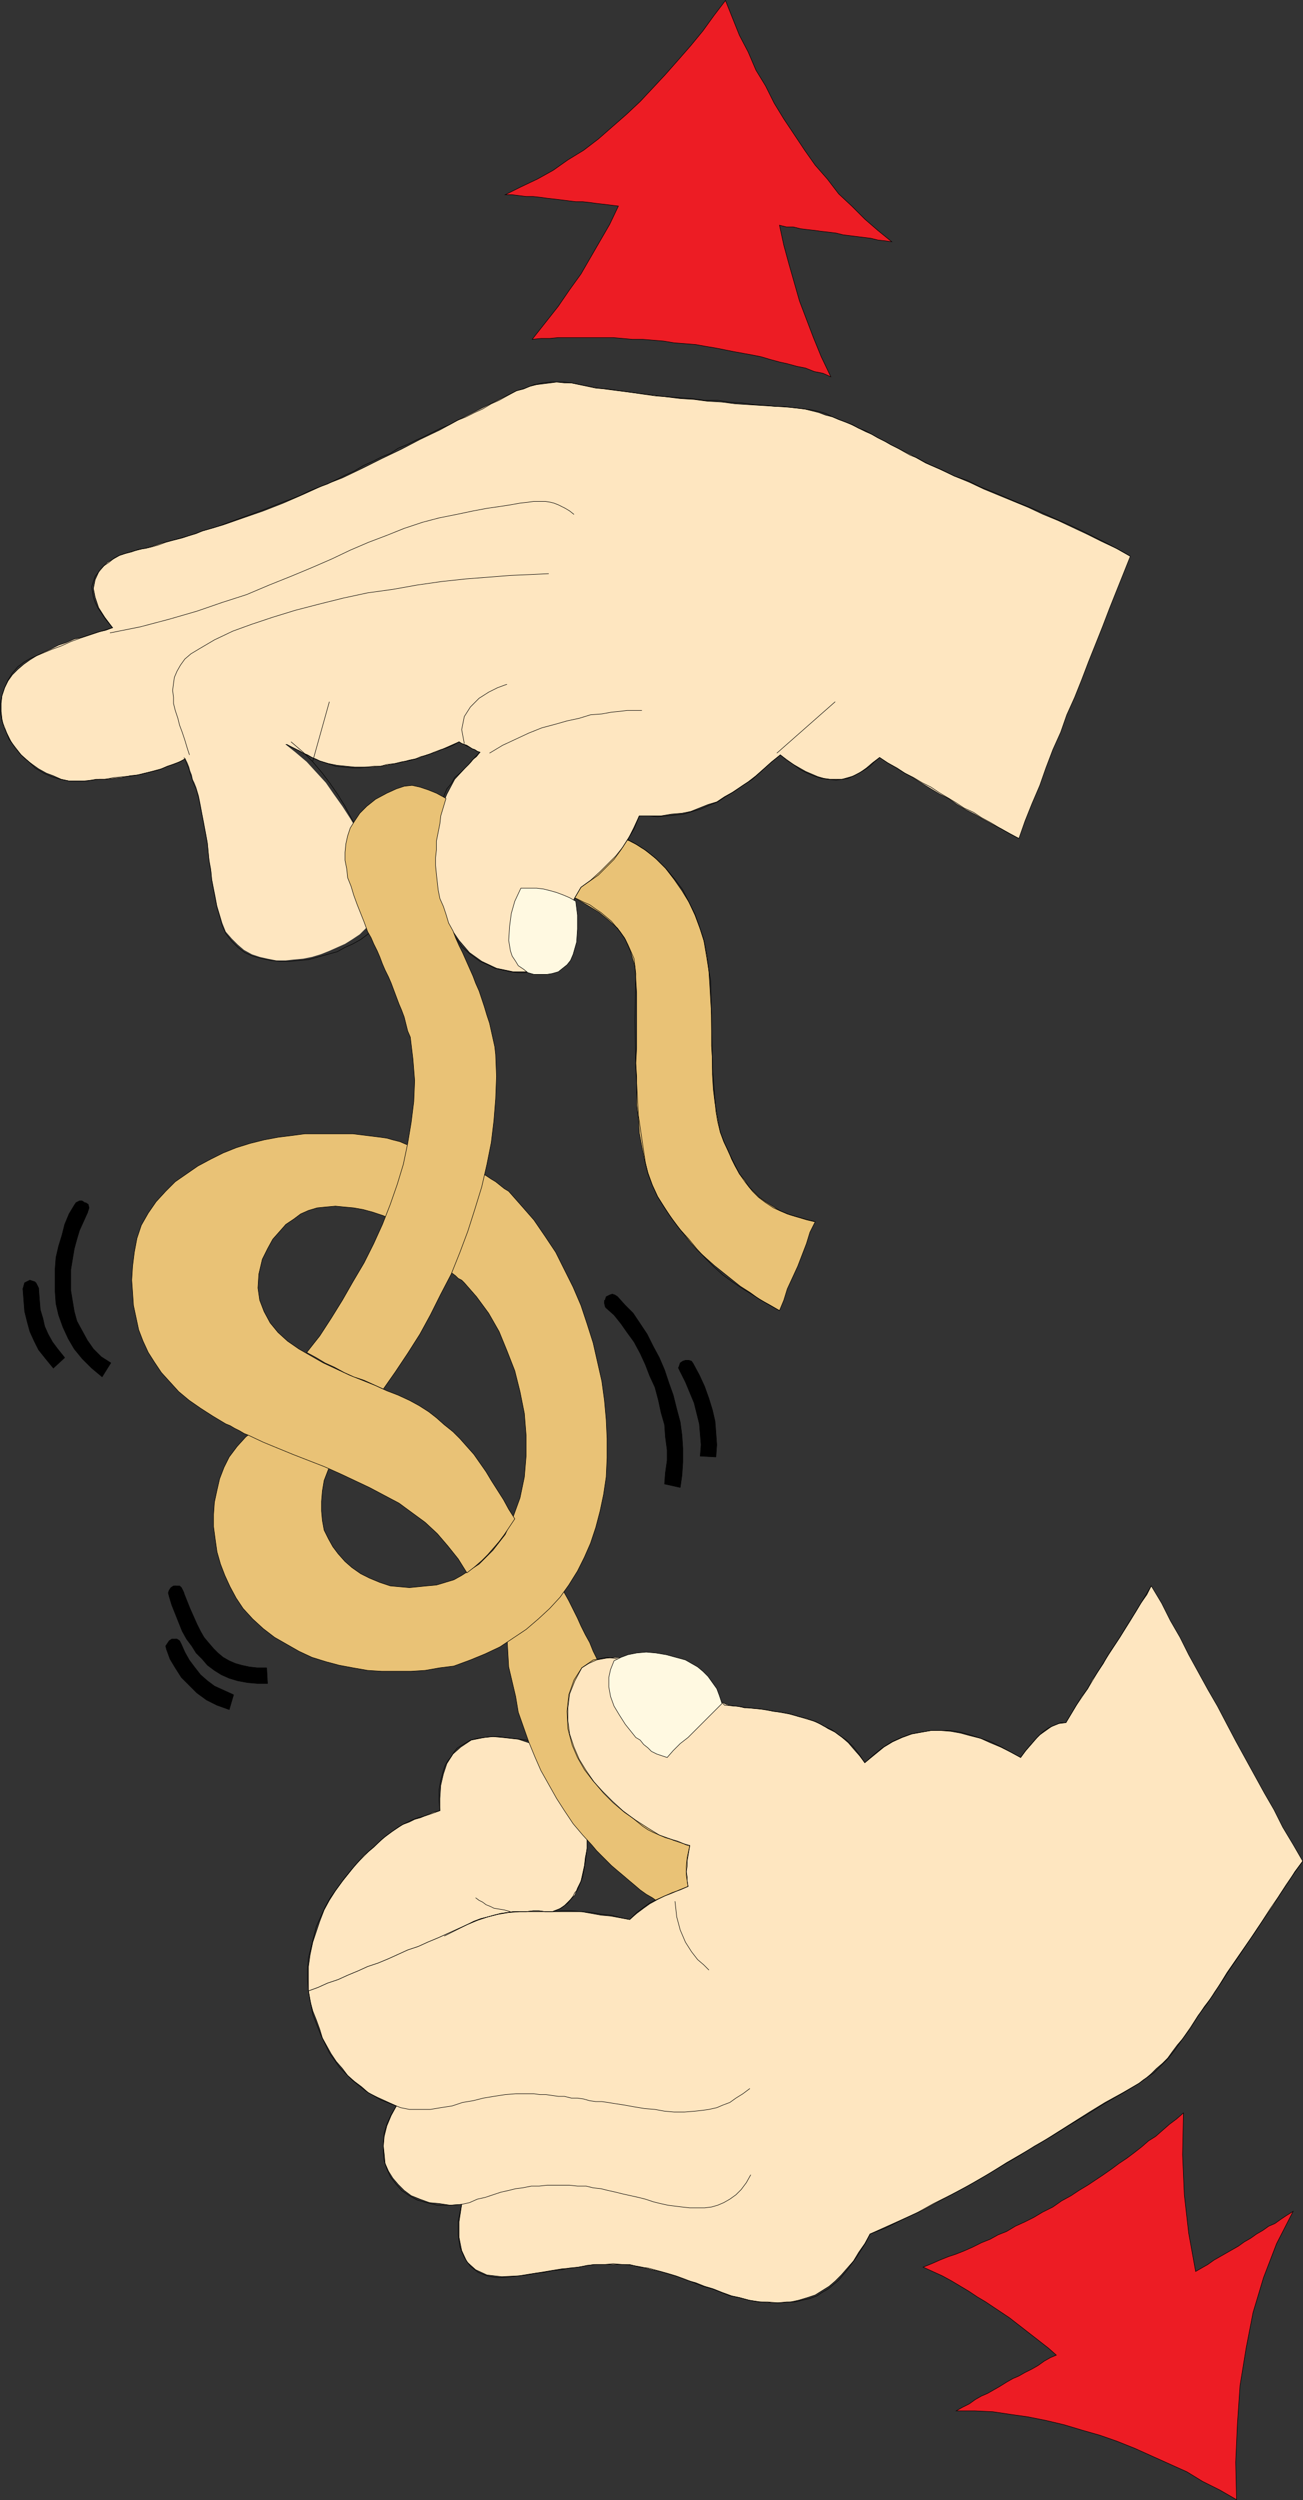
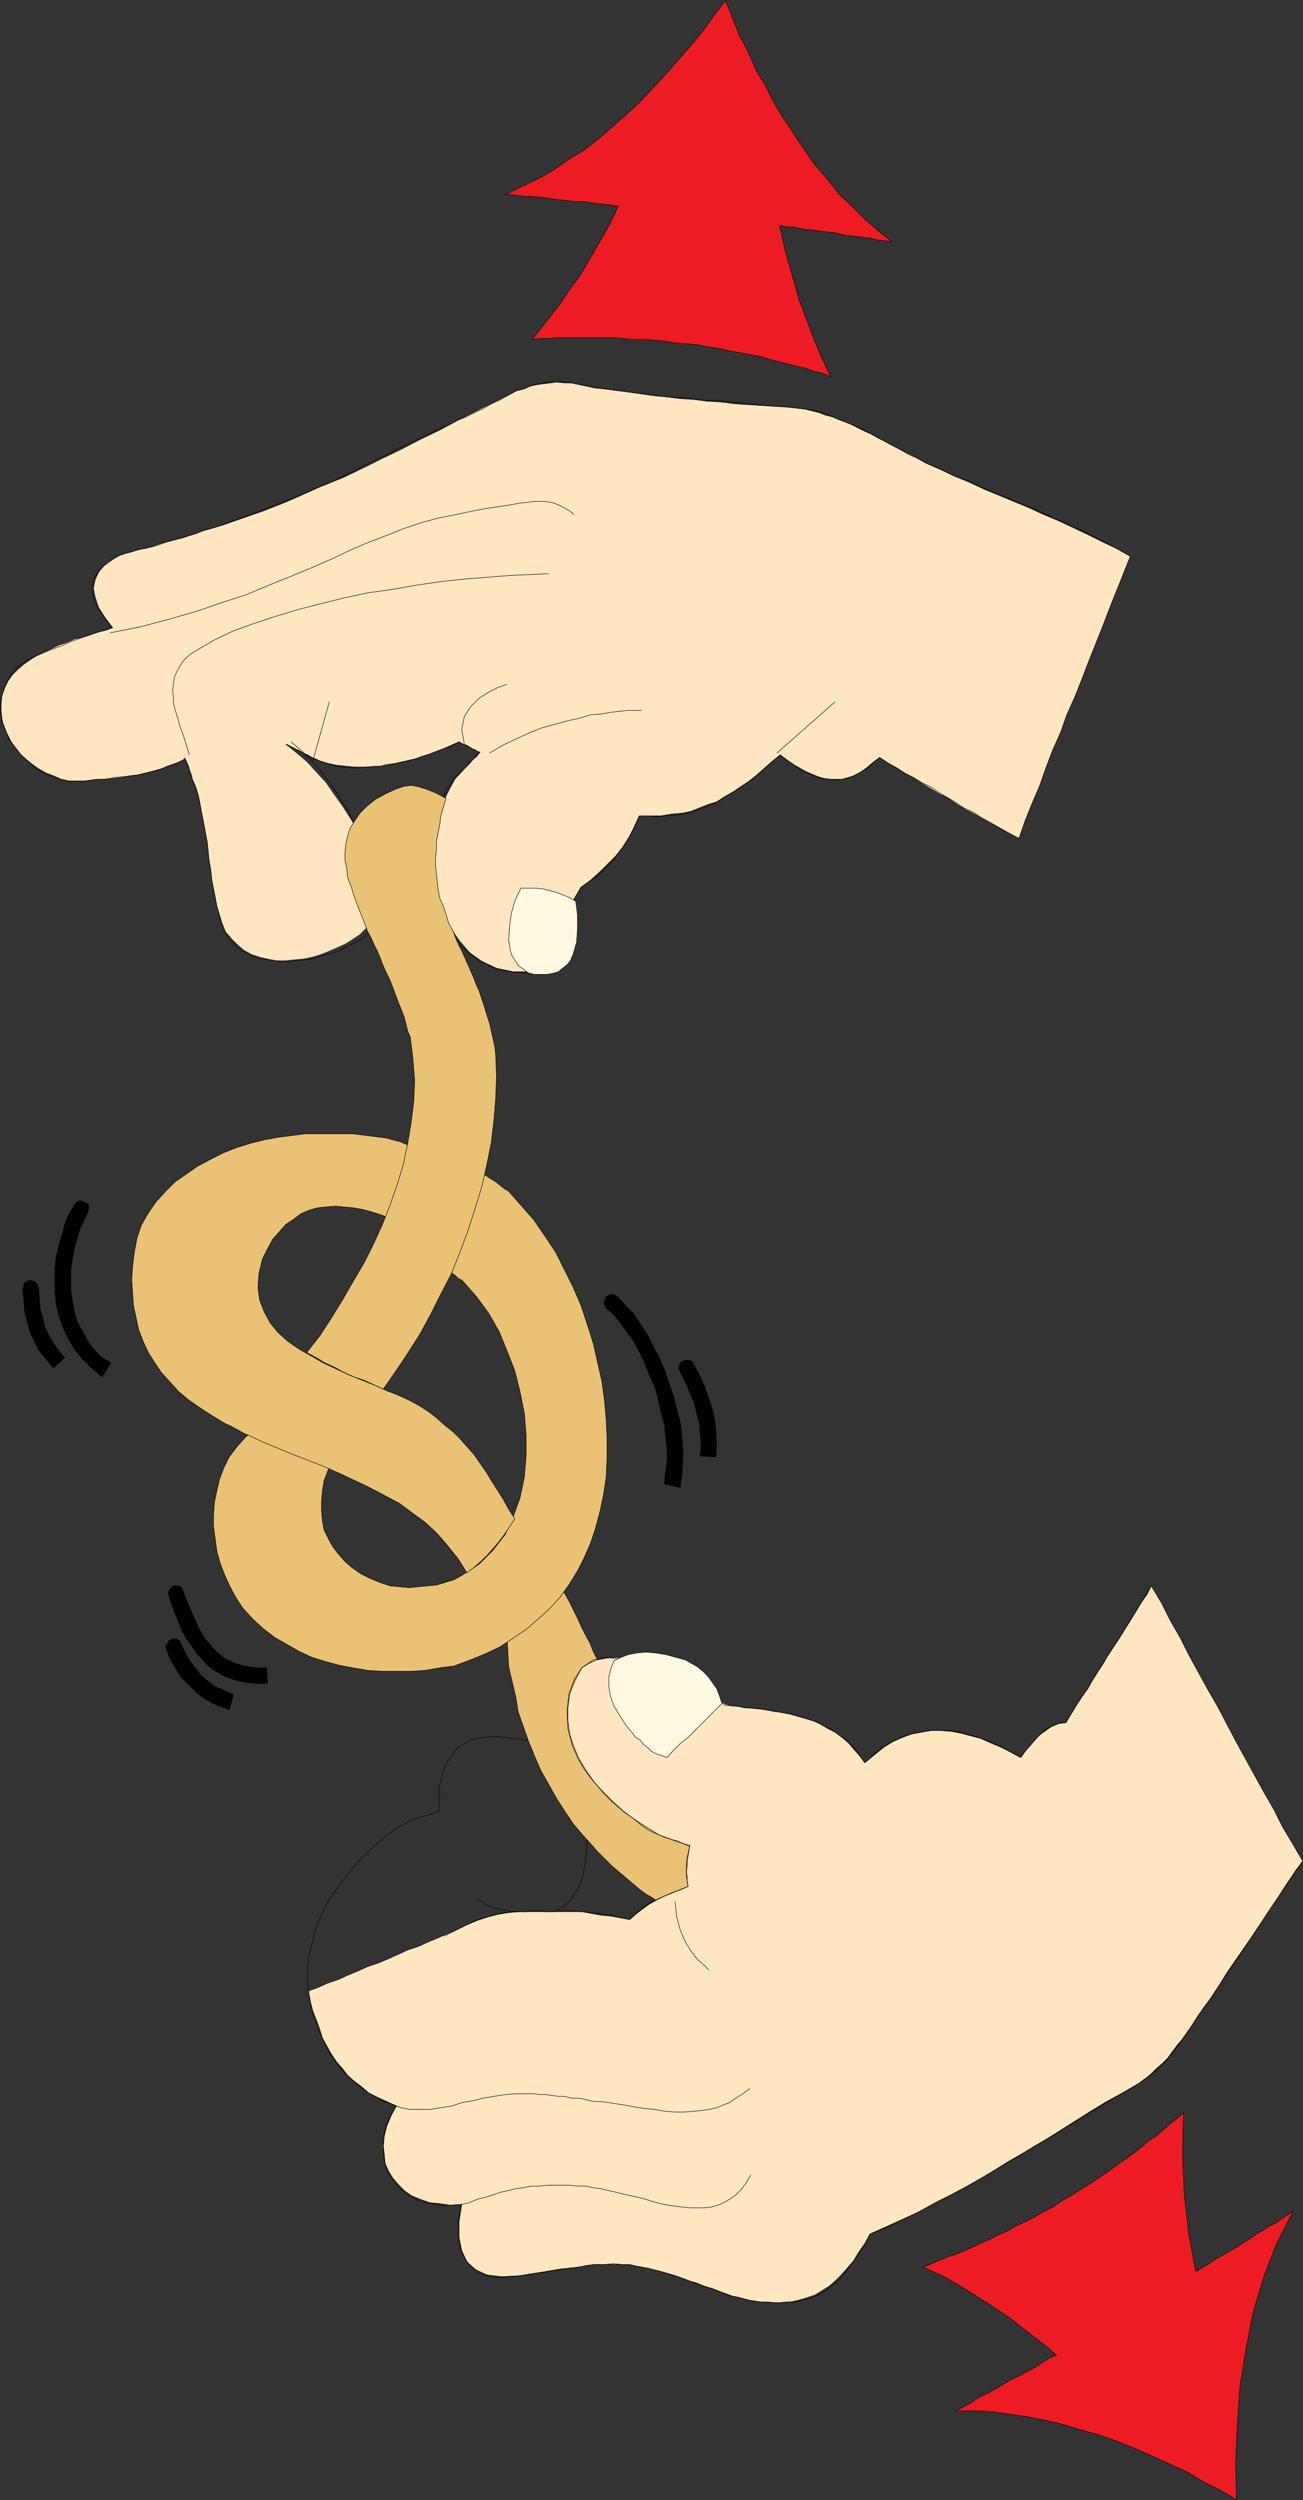
<svg xmlns="http://www.w3.org/2000/svg" width="359.188" height="688.815">
  <rect width="100%" height="100%" fill="#333333" stroke="none" />
  <defs>
    <clipPath id="a">
      <path d="M209 486h277v203H209Zm0 0" />
    </clipPath>
    <clipPath id="b">
      <path d="M209 562h277v127H209Zm0 0" />
    </clipPath>
    <clipPath id="c">
      <path d="M126 154h314v168H126Zm0 0" />
    </clipPath>
    <clipPath id="d">
      <path d="M126 154h314v115H126Zm0 0" />
    </clipPath>
    <clipPath id="e">
      <path d="M263 50.5h112V158H263Zm0 0" />
    </clipPath>
    <clipPath id="f">
      <path d="M379 631h106v110.5H379Zm0 0" />
    </clipPath>
  </defs>
-   <path fill="#e9c276" stroke="#000" stroke-miterlimit="10" stroke-width=".136" d="m155.35 245.894 3.359 1.68 3.359 1.922 3.121 1.918 2.64 2.16 2.4 2.16 2.16 3.121 1.44 3.36 1.2 4.081.238 3.598.242 3.602v15.36l-.242 4.077.242 3.844v7.68l.48 3.84.24 3.84.722 3.84.719 3.597.96 3.601 1.2 3.36 1.437 3.12 1.684 2.641 1.68 2.637 1.917 2.64 1.922 2.403 1.918 2.399 1.922 2.16 2.399 2.16 2.16 1.922 2.398 1.918 2.403 1.922 2.398 1.918 2.64 1.68 2.641 1.921 2.64 1.438 2.88 1.68 1.199-2.88.96-3.12 1.442-3.118 1.438-3.12 1.2-3.122 1.202-3.117.957-3.121 1.442-2.88-2.641-.722-2.64-.719-2.4-.718-2.16-.961-1.917-1.2-1.922-1.203-1.68-1.199-1.441-1.437-1.438-1.442-1.203-1.922-1.437-1.68-1.2-2.16-.96-1.917-.961-2.403-1.2-2.398-.96-2.64-.72-3.84-.722-4.079-.476-3.84-.243-4.082v-4.078l-.238-3.84v-8.402l-.242-4.078-.238-4.082-.243-3.84-.476-4.078-.723-3.84-1.2-3.84-1.44-3.84-1.68-3.601-1.918-3.121-2.16-3.117-2.403-3.122-2.879-2.878-3.12-2.403-3.118-1.918-3.601-1.441-3.36-.961-1.441 2.16-1.438 1.922-1.68 2.16-1.44 1.918-1.68 2.16-1.2 1.922-1.68 1.918-1.44 2.16" />
-   <path fill="none" stroke="#000" stroke-miterlimit="10" stroke-width=".136" d="m224.709 336.617-2.16-.48-2.399-.723-2.402-.72-2.399-.96-2.16-.957-2.16-1.441-1.922-1.442-1.68-1.68-1.918-2.398-1.68-2.402-1.44-2.88-1.438-2.878-1.203-2.64-1.2-3.122-.718-2.879-.48-2.879-.962-12-.238-11.761-.242-12-1.918-11.52-1.2-3.601-1.202-3.36-3.36-6.719-2.16-2.879-2.398-2.882-2.641-2.637-2.879-2.402-1.2-.72-1.44-.96-1.442-.719-1.437-.96-1.442-.481-1.2-.48-1.44-.239-1.2-.242-1.441 2.16-1.438 1.922-1.68 2.16-1.44 1.918-1.68 2.16-1.2 1.922-1.68 1.918-1.44 2.16 1.679.961 1.922.719 1.918.96 1.68.72 1.68 1.203 1.44.957 1.438 1.203 1.441 1.199 1.2 1.438 1.203 1.44 1.199 1.68.957 1.922.961 2.16.723 1.68.238 2.16.238 1.918-.238 12.961.238 12.961.723 13.2 1.918 12.96.723 3.118 1.199 3.12 1.437 3.122 1.922 3.121 2.16 3.117 2.16 2.883 2.399 2.637 2.16 2.64 2.402 2.64 2.399 2.4 2.398 2.16 2.64 1.921 2.884 1.918 3.117 1.922 3.12 1.918 3.84 2.16" />
-   <path fill="#fee6c0" stroke="#000" stroke-miterlimit="10" stroke-width=".136" d="m152.228 526.695 1.922-.719 1.438-.96 1.44-1.442 1.442-1.438.72-1.922.96-1.918.48-2.16.477-2.16.242-2.16.48-2.402v-10.559l-.241-1.68-.72-2.16-.96-2.398-1.2-2.16-1.199-1.68-1.441-1.922-1.438-1.68-1.68-1.199-1.683-1.441-1.918-.961-2.16-.957-2.16-.723-2.16-.719-2.16-.242-2.16-.238-2.641-.238-2.399.238-3.601.719-2.88 1.922-2.16 1.918-1.679 2.64-.96 2.883-.72 3.117-.242 3.602v3.36l-1.918.48-1.68.718-1.68.723-1.679.477-1.441.722-1.918.719-2.883 1.922-2.879 2.16-2.16 2.156-2.64 2.16-2.16 2.403-1.919 2.398-1.922 2.403-1.918 2.636-1.68 2.64-1.44 2.641-1.2 3.122-1.922 5.757-.719 3.364-.48 3.359v6.719l2.64-.961 2.641-1.2 2.88-.96 2.64-1.2 2.879-1.199 2.64-1.199 2.88-.96 2.878-1.2 2.64-1.2 2.641-1.202 2.88-.958 2.64-1.203 2.883-1.199 2.636-1.2 5.282-2.397 2.879-1.204 2.882-.957 2.88-.722 2.878-.48 3.121-.24h8.88" />
  <path fill="none" stroke="#000" stroke-miterlimit="10" stroke-width=".136" d="m122.47 533.414 4.32-2.16 1.919-.958 1.921-.96 1.918-.72 1.922-.48 1.68-.48 1.918-.48 1.68-.243 1.68-.238h3.6l1.923-.238h1.68l1.68.238h1.917l1.2-.48 1.202-.481.958-.719.96-.719.72-.96.722-.961.48-.961.72-.72 1.44-3.6.72-4.079.48-3.84v-8.398l-.242-3.602-.958-3.359-2.16-3.84-1.441-1.68-1.2-1.68-3.12-3.12-1.918-1.442-1.922-1.199-1.918-.96-1.922-.481-1.68-.239-2.16-.242-1.922-.238-1.918-.238h-1.922l-1.918.238-1.921.238-1.918.48-1.2.723-1.203.72-1.199.718-.96 1.203-.72 1.2-.96 1.198-.72 1.2-.48 1.441-.719 2.64-.48 2.637v2.883l.238 2.88-1.918.718-2.16.722-1.922.481-1.918.719-1.922.96-1.68.958-1.679 1.203-1.68 1.199-2.398 2.16-2.402 2.16-2.399 2.399-2.16 2.398-2.16 2.64-1.918 2.641-1.922 2.641-1.441 2.64-2.399 5.282-.719 2.879-.722 2.879-.72 2.879-.237 3.12v2.88l.238 3.12" />
  <path fill="none" stroke="#000" stroke-miterlimit="10" stroke-width=".136" d="m131.107 522.855.961.719.96.48.962.723 1.2.477.96.48 1.438.242 1.44.238 1.68.48" />
  <path fill="#e9c276" stroke="#000" stroke-miterlimit="10" stroke-width=".136" d="M139.748 446.777v4.078l.242 4.32.238 4.079.961 4.082.961 4.078.719 4.32 1.441 4.082 1.438 4.078 1.68 4.082 1.68 3.84 4.32 7.68 2.16 3.36 2.402 3.6 2.64 3.118 2.637 2.883 1.203 1.437 1.438 1.442 2.64 2.64 1.68 1.438 1.442 1.203 1.68 1.437 1.44 1.2 1.68 1.44 1.68 1.2 1.68.961 1.68 1.2 1.68.96 1.679 1.2 3.36 1.921 1.921-2.402 1.918-2.398 2.16-2.403 1.922-2.156 1.918-2.402 1.922-2.399 1.918-2.16 1.922-2.402-4.32-4.32-2.403-2.16-2.398-2.157-2.16-2.16-2.399-2.16-2.16-2.403-2.16-2.16-1.922-2.398-2.16-2.403-1.918-2.636-1.922-2.403-1.918-2.64-1.68-2.637-1.441-2.883-1.68-2.879-1.922-4.32-1.199-2.399-.96-2.402-1.2-2.398-1.2-2.16-1.199-2.403-.96-2.398-1.2-2.16-1.199-2.399-.96-2.16-1.2-2.402-1.2-2.399-1.202-2.16-.957-2.16-1.204-2.399-1.68 1.438-1.679 1.68-1.68 1.441-1.68 1.68-1.917 1.68-1.684 1.44-1.68 1.68-1.68 1.442" />
  <path fill="#fee6c0" d="M152.228 526.695h8.16l5.282.96 2.64.24 2.64.48 2.638.48 1.921-1.68 1.918-1.441 1.68-1.2 2.16-1.198 1.922-.961 2.16-.961 2.16-.72 2.16-.96-.242-1.438v-1.203l-.238-1.437.238-1.442v-1.437l.243-1.441.238-1.442.242-1.437h-.48l-.72-.243-.48-.238-.722-.242-.72-.238-.718-.242-.722-.239-.48-.238-3.36-1.203-3.118-1.918-3.363-2.16-3.117-2.16-3.121-2.641-2.64-2.64-2.641-3.122-2.16-3.117-1.918-3.121-1.442-3.36-1.2-3.601-.48-3.598v-3.601l.48-3.84 1.442-3.602 1.918-3.597 1.922-1.2 2.16-.96 2.637-.48 2.402-.24 5.282.477 2.636.723 2.641.48 2.64.958 2.641 1.203 2.64 1.199 2.4 1.2 2.16 1.44 2.16 1.438 2.16 1.441 1.68 1.442.718.476.961.48.961.243.961.238h.957l1.203.242.957.239h.961l2.402.242 2.399.238 2.16.48 2.399.239 2.402.48 2.16.72 2.16.48 1.918.722 2.16.957 1.922 1.203 1.918.958 1.922 1.44 1.68 1.442 1.437 1.68 1.684 1.918 1.437 1.922 5.282-4.32 2.398-1.442 2.64-1.2 2.641-.96 2.64-.48 2.641-.477h2.637l2.883.238 2.64.48 2.637.72 2.883.718 2.64 1.203 2.88 1.2 2.879 1.441 2.64 1.437 1.2-1.68 1.199-1.44 1.441-1.68 1.441-1.438 1.68-1.199 1.68-1.203 1.918-.719 1.922-.238 1.437-2.403 1.442-2.398 1.441-2.402 1.68-2.16 1.199-2.399 1.68-2.398 1.441-2.16 1.438-2.641 1.68-2.402 1.44-2.16 1.442-2.4 1.438-2.398 1.44-2.16 1.442-2.402 1.68-2.398 1.2-2.403 2.878 4.801 2.403 4.8 2.636 4.56 2.403 4.8 5.28 9.602 2.638 4.558 2.64 5.04 2.403 4.562 2.636 4.8 2.64 4.798 2.641 4.8 2.641 4.563 2.399 4.797 2.882 4.8 2.637 4.563-2.156 2.879-1.922 3.121-2.16 3.117-1.918 3.121-2.16 3.121-2.16 3.118-1.922 2.882-2.16 3.118-4.32 6.242-1.919 3.12-1.922 3.118-2.398 3.121-1.922 2.879-1.918 3.121-2.16 2.879-1.442 1.68-1.44 1.922-1.2 1.68-1.438 1.44-1.68 1.438-1.44 1.442-1.68 1.441-1.68 1.2-4.563 2.64-4.797 2.637-4.32 2.64-4.562 2.883-9.118 5.758-4.562 2.64-4.559 2.641-4.558 2.879-4.563 2.64-4.8 2.641-4.56 2.399-4.8 2.64-4.8 2.16-4.798 2.16-4.8 2.16-1.442 2.641-1.68 2.399-1.44 2.398-3.36 3.844-1.68 1.68-1.68 1.437-1.918 1.2-1.921 1.202-2.16.72-2.399.718-2.16.48-2.64.243h-2.641l-3.121-.243-3.118-.48-2.64-.719-2.16-.48-2.641-.961-2.399-.957-2.402-.723-2.398-.96-2.64-.72-2.4-.96-2.402-.72-2.398-.718-2.402-.48-2.637-.72-2.64-.48-2.403-.242h-8.16l-5.758.961-3.121.238-2.88.48-2.882.481-3.117.48-2.883.481-4.797.239-4.082-.477-3.12-1.441-2.4-2.16-1.44-3.122-.72-3.597v-4.32l.72-4.801-3.118.238-3.121-.48-2.64-.239-2.641-.96-2.399-.962-1.922-1.437-1.68-1.68-1.437-1.68-1.203-1.922-.957-2.16-.242-2.64-.238-2.16.238-2.637.722-2.883 1.2-2.879 1.437-2.64-2.637-1.2-2.64-1.199-2.402-1.2-1.918-1.683-1.922-1.437-1.918-1.68-1.442-1.922-1.68-1.918-1.44-2.16-2.4-4.32-.718-2.403-.96-2.636-.962-2.403-.719-2.64-.48-2.88 2.64-.96 2.641-1.2 2.88-.96 2.64-1.2 2.879-1.199 2.64-1.199 2.88-.96 2.878-1.2 2.64-1.2 2.641-1.202 2.88-.958 2.64-1.203 2.883-1.199 2.636-1.2 5.282-2.398 2.879-1.203 2.882-.957 2.88-.722 2.878-.48 3.121-.24h8.88" />
  <g clip-path="url(#a)" transform="translate(-126.471 -51.645)">
    <path fill="none" stroke="#000" stroke-miterlimit="10" stroke-width=".136" d="M278.7 578.34h8.16l5.28.96 2.641.24 2.64.48 2.638.48 1.921-1.68 1.918-1.441 1.68-1.2 2.16-1.199 1.922-.96 2.16-.961 2.16-.72 2.16-.96-.242-1.438v-1.203l-.238-1.437.238-1.442v-1.437l.243-1.442.238-1.44.242-1.438h-.48l-.72-.243-.48-.238-.722-.242-.719-.238-.719-.243-.722-.238-.48-.238-3.36-1.203-3.117-1.918-3.364-2.16-3.117-2.16-3.121-2.641-2.64-2.64-2.641-3.122-2.16-3.117-1.918-3.121-1.442-3.36-1.199-3.601-.48-3.598v-3.601l.48-3.84 1.441-3.602 1.918-3.597 1.922-1.2 2.16-.96 2.637-.481 2.402-.238 5.282.476 2.636.723 2.641.48 2.64.957 2.641 1.204 2.64 1.199 2.4 1.199 2.16 1.441 2.16 1.438 2.16 1.441 1.68 1.442.718.476.961.48.961.243.961.238h.957l1.203.242.957.239h.961l2.403.242 2.398.238 2.16.48 2.399.239 2.402.48 2.16.72 2.16.48 1.918.722 2.16.957 1.922 1.203 1.918.957 1.922 1.442 1.68 1.441 1.437 1.68 1.684 1.918 1.437 1.922 5.282-4.32 2.398-1.442 2.64-1.2 2.641-.96 2.64-.48 2.642-.477h2.636l2.883.238 2.64.48 2.637.72 2.883.718 2.64 1.203 2.88 1.2 2.879 1.44 2.64 1.438 1.2-1.68 1.199-1.44 1.441-1.68 1.442-1.438 1.68-1.2 1.679-1.202 1.918-.719 1.922-.238 1.437-2.403 1.442-2.398 1.441-2.402 1.68-2.16 1.199-2.399 1.68-2.398 1.441-2.16 1.438-2.641 1.68-2.403 1.44-2.16 1.442-2.398 1.438-2.399 1.441-2.16 1.441-2.402 1.68-2.399 1.2-2.402 2.878 4.8 2.403 4.802 2.636 4.558 2.403 4.801 5.28 9.602 2.638 4.558 2.64 5.04 2.403 4.562 2.636 4.8 2.64 4.797 2.642 4.801 2.64 4.563 2.399 4.797 2.882 4.8 2.637 4.563-2.156 2.879-1.922 3.12-2.16 3.118-1.918 3.121-2.16 3.121-2.16 3.117-1.922 2.883-2.16 3.117-4.32 6.243-1.919 3.12-1.922 3.118-2.398 3.121-1.922 2.879-1.918 3.121-2.16 2.879-1.441 1.68-1.442 1.921-1.2 1.68-1.437 1.442-1.68 1.437-1.44 1.441-1.68 1.442-1.68 1.2-4.563 2.64-4.796 2.636-4.32 2.641-4.563 2.883-9.117 5.758-4.563 2.64-4.559 2.64-4.558 2.88-4.563 2.64-4.8 2.641-4.559 2.399-4.8 2.64-4.802 2.16-4.796 2.16-4.801 2.16-1.442 2.641-1.68 2.399-1.44 2.398-3.36 3.844-1.68 1.68-1.68 1.437-1.917 1.2-1.922 1.202-2.16.72-2.399.718-2.16.48-2.64.243h-2.641l-3.121-.243-3.118-.48-2.64-.719-2.16-.48-2.641-.961-2.398-.957-2.403-.723-2.398-.96-2.64-.72-2.4-.96-2.402-.72-2.398-.718-2.402-.48-2.637-.72-2.64-.48-2.403-.242h-8.16l-5.758.961-3.121.238-2.88.48-2.882.481-3.117.48-2.883.481-4.797.238-4.082-.476-3.12-1.442-2.4-2.16-1.44-3.12-.72-3.598v-4.32l.72-4.802-3.118.239-3.121-.48-2.64-.239-2.641-.96-2.399-.962-1.922-1.437-1.68-1.68-1.437-1.68-1.203-1.922-.957-2.16-.242-2.64-.238-2.16.238-2.637.723-2.883 1.199-2.879 1.437-2.64-2.636-1.2-2.641-1.2-2.402-1.198-1.918-1.684-1.922-1.437-1.918-1.68-1.442-1.922-1.68-1.918-1.44-2.16-2.4-4.32-.718-2.403-.96-2.636-.962-2.403-.719-2.64-.48-2.88 2.64-.96 2.641-1.2 2.88-.96 2.64-1.2 2.879-1.199 2.64-1.2 2.88-.96 2.878-1.2 2.64-1.198 2.641-1.204 2.88-.957 2.64-1.203 2.883-1.199 2.636-1.2 5.282-2.398 2.879-1.203 2.882-.957 2.88-.722 2.878-.48 3.121-.24h8.88" />
  </g>
  <g clip-path="url(#b)" transform="translate(-126.471 -51.645)">
    <path fill="none" stroke="#000" stroke-miterlimit="10" stroke-width=".136" d="m485.578 564.422-2.398 3.36-2.16 3.116-2.16 3.364-2.16 3.117-2.16 3.36-2.161 3.363-2.16 3.117-2.399 3.601-2.16 3.121-2.16 3.36-2.16 3.12-2.16 3.36-2.399 3.117-2.16 3.364-2.16 3.117-2.16 3.121-.961 1.2-1.2 1.44-1.199 1.2-1.203 1.2-1.199 1.198-1.437.961-1.442.961-1.2.961-4.8 2.879-5.039 2.879-4.562 2.883-4.797 2.879-4.563 2.879-5.039 2.878-4.558 2.883-4.563 2.64-4.8 2.88-4.56 2.64-4.558 2.399-4.8 2.398-4.321 2.403-4.559 2.16-4.32 2.16-4.32 1.68-1.2 2.398-1.203 1.922-1.199 1.918-1.437 1.922-1.203 1.68-1.2 1.44-1.199 1.438-1.441 1.2-1.438 1.203-1.68.957-1.44.96-1.923.72-2.16.48-1.918.48h-2.398l-2.403.243-2.64-.243h-2.64l-2.638-.48-2.64-.719-2.64-.48-2.4-.961-2.402-.957-2.64-.723-2.399-.96-2.398-.958-2.64-.96-2.403-.72-2.64-.722-2.637-.719-2.403-.238-2.64-.723h-2.16l-2.399-.238-2.16.238h-2.64l-2.4.242-2.16.48-2.64.239-2.16.48-2.64.239-2.16.48-2.4.242-2.402.48-2.16.24-2.156.237-2.16.243h-1.922l-2.64-.48-2.4-.962-2.16-1.68-1.68-2.398-1.198-2.883-.48-3.36v-3.839l.956-4.559-3.36.239h-3.358l-2.88-.719-2.64-.719-2.16-1.203-2.16-1.437-1.68-1.922-1.441-1.918-.957-2.16-.723-2.16-.238-2.403v-2.398l.238-2.88.723-2.402 1.199-2.636 1.437-2.403-4.316-1.68-4.082-2.398-3.602-2.883-3.597-3.597-2.88-4.082-2.402-5.04-2.16-5.519-1.199-6.48" />
  </g>
  <path fill="none" stroke="#000" stroke-miterlimit="10" stroke-width=".136" d="m122.47 533.414 4.32-2.16 1.919-.958 1.921-.96 1.918-.72 1.922-.48 1.68-.48 1.918-.48 1.68-.243 1.68-.238h3.6l1.923-.238h1.68l1.68.238h1.917l2.64-.238h2.641l5.758.476 2.64.48 2.641.243 2.641.719 2.399.48 1.921-1.922 1.918-1.437 1.68-1.2 1.922-.96 2.16-.961 1.918-.72 2.16-.96 2.403-.961-.48-3.117v-2.403l.237-2.398.723-3.36-1.68-.48-1.68-.722-1.683-.477-1.68-.48-1.68-.723-1.679-.719-1.438-.719-1.44-.96-2.642-2.16-2.878-2.16-2.88-2.642-2.64-2.64-2.64-2.88-2.403-3.12-1.918-3.36-1.441-3.359-1.2-4.559-.238-4.8.48-4.563 1.438-4.078 2.16-3.36 3.121-2.16 3.84-.718 4.801.719h2.398l2.16.48 1.922.48 2.16.481 1.919.477 1.921.722 1.68.957 1.918.723 1.68.96 1.441.958 1.442.722 1.68 1.2 1.437 1.199 1.441.719 1.2 1.203 1.199 1.199 3.12.238 3.36.48 2.88.243 2.882.477 2.879.48 2.64.48 2.641.72 2.398.722 2.403.719 2.156 1.199 2.16.96 1.922 1.442 2.16 1.438 1.918 1.922 1.684 2.16 1.437 2.16 2.403-2.16 2.398-1.922 2.64-1.68 2.641-1.2 2.637-.96 2.64-.48 2.883-.477h5.278l2.883.477 2.636.722 2.883.957 2.88.961 2.878 1.442 2.64 1.441 2.641 1.437 1.442-1.918 1.68-1.921 1.437-1.68 1.441-1.441 1.68-1.2 3.36-1.437h1.44l2.88-4.801 3.12-4.562 2.88-4.797 2.879-4.563 3.12-4.8 2.88-4.56 2.882-4.8 2.88-4.8m-110.641 138.48-1.918 1.441-1.922 1.2-1.68 1.199-1.922.722-1.68.719-2.16.48-1.68.239-2.16.242-2.878.238h-2.88l-2.64-.238-2.64-.48-2.88-.243-2.878-.476-2.641-.48-3.121-.481-1.441-.242-1.68-.239h-1.68l-1.68-.238-1.68-.48-1.679-.243h-1.68l-1.921-.48h-1.68l-1.68-.238-1.68-.243h-1.68l-1.679-.238h-5.039l-2.883.238-3.117.48-2.883.481-2.879.723-2.879.477-2.878.96-3.122.48-2.878.481h-5.762l-1.2-.242-1.199-.238-1.203-.48m97.683 18.96-1.202 2.16-1.438 1.919-1.441 1.44-1.68 1.2-1.68.961-1.68.719-1.679.48-1.922.243h-4.078l-2.16-.243-1.922-.238-1.918-.242-2.16-.48-1.922-.477-2.16-.723-1.918-.48-2.16-.48-2.16-.477-1.922-.48-2.16-.481-1.918-.48-2.16-.239-1.922-.48h-2.399l-2.16-.243h-6.238l-2.16.243h-2.16l-2.403.48-1.918.238-1.922.48-2.16.481-4.32 1.438-2.16.48-2.16.961-2.16.48" />
  <path fill="#fff9e1" stroke="#000" stroke-miterlimit="10" stroke-width=".136" d="m199.029 469.336-1.68 1.68-1.922 1.917-1.918 1.922-3.84 3.84-2.16 1.68-1.921 1.921-1.68 1.918-1.438-.48-1.441-.48-1.441-.72-.957-.96-1.204-.957-.957-1.203-1.203-.72-.957-1.198-1.922-2.403-1.68-2.636-1.44-2.403-.958-2.64-.48-2.637v-2.64l.48-2.16.957-2.403 1.922-.957 1.918-.723 2.402-.48 2.641-.239 2.64.239 2.88.48 2.64.723 2.64.719 1.68.96 1.68.958 1.438 1.203 1.441 1.437 2.399 3.36.722 1.921.719 2.16" />
  <path fill="#e9c276" stroke="#000" stroke-miterlimit="10" stroke-width=".136" d="m120.79 348.617.958.476.96.723 1.923.961.957.719.722.718.957.48.723.72 3.36 3.84 3.359 4.562 2.879 5.04 2.16 5.28 2.16 5.52 1.441 5.758 1.2 6 .48 6v5.761l-.48 5.758-1.2 5.762-1.922 5.281-2.16 4.801-3.36 4.316-3.839 3.84-4.8 3.121-2.16 1.2-2.4.722-2.398.719-2.64.238-2.403.242-2.398.239-2.64-.239-2.641-.242-2.88-.957-2.878-1.199-2.403-1.203-2.398-1.68-1.922-1.68-1.918-2.16-1.441-1.918-1.2-2.16-1.199-2.402-.48-2.64-.239-2.637v-2.641l.239-2.879.48-2.883 1.2-3.117 1.44-3.121-2.64-.961-2.64-1.2-2.641-.96-2.879-.961-2.879-1.2-2.64-.96-2.641-.72-2.64-.96-2.641 2.16-2.399 2.64-2.16 2.88-1.441 2.883-1.2 3.117-.718 3.12-.723 3.36-.238 3.36v3.363l.48 3.597.48 3.36.962 3.36 1.199 3.12 1.437 3.121 1.68 3.121 1.922 2.88 2.64 2.878 2.88 2.64 3.12 2.4 3.36 1.921 3.36 1.918 3.6 1.684 3.84 1.199 3.598.961 3.84.719 4.082.718 3.84.243h8.16l3.84-.243 4.078-.718 3.84-.48 4.563-1.68 4.078-1.68 4.082-1.922 3.597-2.398 3.602-2.403 3.36-2.879 3.12-2.879 2.88-3.12 2.402-3.36 2.398-3.84 1.918-3.84 1.684-3.84 1.437-4.32 1.2-4.558.96-4.563.72-4.8.241-5.278v-5.281l-.242-5.282-.477-5.277-.722-5.281-1.2-5.281-1.199-5.278-1.68-5.281-1.679-5.04-2.16-5.038-2.402-4.801-2.399-4.8-2.879-4.321-3.12-4.559-3.36-3.84-3.602-4.082-1.2-.718-2.398-1.922-1.203-.719-1.437-.96-1.2-.72-1.44-.48-1.2-.719-.723 1.438-.718 1.68-.48 1.683-.481 1.68-.72 1.68-1.44 5.038-.72 1.68-.96 3.36-.719 1.68-.96 3.359-.72 1.68-.718 1.683" />
  <path fill="#e9c276" stroke="#000" stroke-miterlimit="10" stroke-width=".136" d="m117.19 317.656-1.68-.961-1.922-.719-1.68-.722-1.68-.72-1.918-.48-1.68-.48-1.68-.238-1.921-.243-1.922-.238-1.918-.238-1.922-.242H84.068l-3.598.48-3.84.48-3.84.72-3.84.96-3.843 1.2-3.598 1.44-3.359 1.68-3.602 1.919-3.12 2.16-3.118 2.16-2.64 2.64-2.641 2.88-2.16 3.12-1.918 3.36-1.203 3.601-.72 3.84-.48 3.84-.238 3.84.238 3.36.243 3.6 1.437 6.72 1.2 3.12 1.44 3.122 1.68 2.637 1.922 2.882 2.399 2.641 2.398 2.637 2.883 2.402 3.117 2.16 3.363 2.16 2.399 1.438 1.2.723 1.198.48 1.203.719 1.438.718 1.2.72 1.202.48 4.078 1.922 4.082 1.68 4.079 1.679 8.64 3.36 4.32 1.921 4.079 1.918 4.082 1.922 4.078 2.16 4.082 2.16 3.598 2.641 3.601 2.637 3.36 3.12 2.878 3.36 2.883 3.602 2.399 3.84 2.16-1.68 1.922-1.68 1.68-1.68 1.679-1.921 1.438-1.68 1.44-1.918 1.442-2.16 1.438-2.16-1.68-2.641-1.437-2.64-1.684-2.641-1.68-2.64-1.437-2.4-1.68-2.402-1.68-2.398-1.921-2.16-1.918-2.16-1.922-1.918-2.399-1.922-2.16-1.918-2.16-1.684-2.64-1.68-2.641-1.437-3.121-1.441-3.118-1.2-3.12-1.441-3.602-1.437-3.598-1.442-7.203-3.36-3.36-1.921-3.359-1.918-3.12-2.16-2.638-2.403-2.16-2.636-1.68-3.121-1.202-3.122-.48-3.359.241-3.84.961-4.082 1.438-2.879 1.441-2.64 1.918-2.16 1.684-1.918 2.16-1.442 1.918-1.437 2.16-.961 2.398-.719 2.403-.242 2.64-.238 2.399.238 2.64.242 2.641.477 2.64.722 2.88.957 2.64 1.203 1.918.48.961-2.16.719-2.402.96-2.398.962-2.402.718-2.399.961-2.398.961-2.641.72-2.16" />
  <path fill="#fee6c0" d="m79.029 205.093 1.2.723.96.48 1.2.481 1.199.719 1.203.48 1.199.719 1.2.48.96.48 2.398.72 2.403.48 2.398.238 2.399.243h5.043l2.398-.243 2.64-.476 2.4-.48 2.64-.723 2.398-.48 2.403-.958 2.398-.722 2.16-.958 4.32-1.921.72.48.722.238.719.243.718.48.723.48.719.239.719.48.722.239-.96 1.203-1.2.957-.96 1.203-.962.957-2.879 3.12-2.16 4.083-1.68 4.078-1.199 4.559-.96 4.8v4.801l.48 5.04.718 4.562 1.442 4.558 1.918 4.079 2.64 3.84 2.88 3.363 3.363 2.398 4.078 1.922 4.558.957h6.723l1.438-2.879 1.44-2.879 1.442-3.12 1.438-2.88 1.441-2.883 1.68-3.117 1.441-2.64 1.68-2.88 2.64-1.921 2.637-2.399 4.32-4.32 1.923-2.402 1.68-2.637 1.44-2.883 1.438-3.117h6l2.88-.48 2.882-.243 2.398-.48 2.403-.957 2.398-.961 2.399-.723 2.16-1.437 2.16-1.2 4.32-2.882 2.16-1.68 2.16-1.918 2.16-1.922 2.4-1.918 1.683 1.438 1.918 1.203 1.68.957 1.679.96 1.68.72 1.68.722 1.68.48 1.683.239h3.359l3.36-.961 1.68-.957 1.679-1.203 1.68-1.438 1.921-1.441 2.16 1.441 2.399 1.438 2.398 1.441 2.16 1.2 2.641 1.68 2.402 1.44 2.399 1.442 2.398 1.2 2.403 1.679 2.398 1.437 2.402 1.203 2.399 1.438 2.64 1.441 2.399 1.2 2.402 1.441 2.399 1.2 1.68-4.802 1.921-4.8 2.16-5.04 1.68-4.8 1.918-5.04 2.16-4.8 1.68-4.8 2.16-4.798 1.922-4.8 1.918-5.04 1.922-4.8 1.918-4.801 1.922-5.04 1.918-4.8 1.922-4.8 1.918-4.801-3.84-2.16-4.078-1.919-3.84-1.921-4.082-1.918-4.078-1.922-4.082-1.68-4.079-1.918-4.082-1.68-4.078-1.68-4.082-1.679-4.078-1.922-4.082-1.68-4.078-1.921-3.84-1.68-3.84-2.16-3.84-1.918-1.921-.961-1.68-.961-1.918-.957-1.68-.961-1.68-.723-1.921-.957-1.918-.96-1.684-.72-1.918-.722-1.68-.719-1.921-.48-1.918-.72-1.922-.48-1.918-.48-1.922-.238-2.16-.243-3.598-.238-3.84-.242-3.84-.238-3.84-.242-3.601-.477-4.078-.242-3.602-.48-3.84-.239-3.84-.48-3.601-.48-4.078-.481-3.602-.48-3.84-.481-3.597-.48-3.844-.72-3.598-.718h-1.921l-2.16-.242-1.68.242-1.918.238-1.922.242-1.918.48-1.68.72-1.922.48-5.28 2.64-5.278 2.637-5.282 2.64-5.28 2.884-5.52 2.636-5.04 2.641-5.519 2.64-5.281 2.641-5.52 2.64-5.52 2.161-5.28 2.398-5.52 2.403-5.52 2.16-5.52 1.918-5.519 1.922-5.761 1.68-2.64.957-2.88.96-2.879.72-2.879.722-2.882.96-5.758 1.438-2.88.961-3.362 1.918-2.16 2.16-1.2 2.641-.48 2.402.48 2.399.961 2.879 1.68 2.64 2.16 2.88-1.922.722-2.156.48-4.32 1.438-2.16.48-2.16.961-2.161.719-1.922.96-2.16.962-1.918.96-1.922 1.2-1.68 1.2-1.68 1.44-1.44 1.438-1.2 1.68-.96 1.922-.72 2.16-.238 2.16v2.16l.238 2.16.48 2.16.962 1.918.96 1.922 1.2 1.918 1.438 1.68 1.44 1.441 1.923 1.442 1.68 1.199 2.16 1.2 1.918.718 2.16.96 2.16.481h4.078l2.16-.242 2.16-.238h2.16l1.922-.238 2.16-.243 2.16-.48 2.16-.238 1.919-.48 2.16-.481 1.922-.48 2.16-.962 1.68-.476 2.16-.961 1.68-.961 1.918-.238h1.68l1.683-.48h1.68l1.68-.481h1.679l1.918-.242 1.68-.477 1.68-.242 1.683-.239h1.68l1.68-.48h1.437l1.922-.48h1.68l1.679-.243" />
  <g clip-path="url(#c)" transform="translate(-126.471 -51.645)">
    <path fill="none" stroke="#000" stroke-miterlimit="10" stroke-width=".136" d="m205.5 256.738 1.2.723.96.48 1.2.48 1.199.72 1.203.48 1.199.719 1.2.48.96.48 2.399.72 2.402.48 2.398.238 2.399.242h5.043l2.398-.242 2.64-.476 2.4-.48 2.64-.723 2.398-.48 2.403-.958 2.398-.723 2.16-.957 4.32-1.921.72.48.722.238.719.242.718.48.723.481.719.239.719.48.722.238-.96 1.204-1.2.957-.96 1.203-.962.957-2.879 3.12-2.16 4.083-1.68 4.078-1.199 4.559-.96 4.8v4.801l.48 5.04.719 4.562 1.44 4.558 1.919 4.078 2.64 3.84 2.88 3.364 3.363 2.398 4.078 1.922 4.558.957h6.723l1.438-2.879 1.441-2.879 1.441-3.121 1.438-2.879 1.441-2.883 1.68-3.117 1.441-2.64 1.68-2.88 2.64-1.921 2.637-2.399 4.32-4.32 1.923-2.402 1.68-2.637 1.44-2.883 1.438-3.117h6l2.88-.48 2.882-.243 2.398-.48 2.403-.957 2.398-.961 2.399-.723 2.16-1.437 2.16-1.2 4.32-2.882 2.16-1.68 2.16-1.918 2.16-1.922 2.4-1.918 1.683 1.438 1.918 1.203 1.68.957 1.68.96 1.679.72 1.68.722 1.68.48 1.683.239h3.36l3.358-.961 1.68-.957 1.68-1.203 1.68-1.438 1.921-1.441 2.16 1.441 2.399 1.438 2.398 1.441 2.16 1.2 2.641 1.68 2.403 1.44 2.398 1.442 2.398 1.2 2.403 1.679 2.398 1.437 2.403 1.203 2.398 1.438 2.64 1.441 2.4 1.2 2.401 1.44 2.399 1.2 1.68-4.8 1.921-4.801 2.16-5.04 1.68-4.8 1.918-5.04 2.16-4.8 1.68-4.8 2.16-4.798 1.922-4.8 1.918-5.04 1.922-4.8 1.918-4.801 1.922-5.04 1.918-4.8 1.922-4.8 1.918-4.802-3.84-2.16-4.078-1.918-3.84-1.922-4.082-1.918-4.078-1.921-4.082-1.68-4.079-1.918-4.082-1.68-4.078-1.68-4.082-1.68-4.078-1.921-4.082-1.68-4.078-1.922-3.84-1.68-3.84-2.16-3.84-1.917-1.921-.961-1.68-.961-1.918-.957-1.68-.961-1.68-.723-1.921-.957-1.918-.96-1.684-.72-1.918-.722-1.68-.719-1.921-.48-1.918-.72-1.922-.48-1.918-.48-1.922-.238-2.16-.243-3.598-.238-3.84-.242-3.84-.238-3.84-.243-3.601-.476-4.078-.242-3.602-.48-3.84-.24-3.84-.48-3.6-.48-4.08-.48-3.6-.48-3.84-.481-3.598-.48-3.844-.72-3.598-.718h-1.921l-2.16-.243-1.68.243-1.918.238-1.922.242-1.918.48-1.68.72-1.922.48-5.28 2.64-5.278 2.637-5.281 2.64-5.282 2.884-5.52 2.636-5.038 2.64-5.52 2.642-5.281 2.64-5.52 2.64-5.52 2.16-5.28 2.4-5.52 2.402-5.52 2.16-5.519 1.918-5.52 1.922-5.761 1.68-2.64.956-2.88.961-2.879.72-2.879.722-2.882.96-5.758 1.438-2.88.961-3.362 1.918-2.16 2.16-1.2 2.64-.48 2.403.48 2.399.961 2.879 1.68 2.64 2.16 2.88-1.922.722-2.156.48-4.32 1.438-2.16.48-2.16.961-2.16.719-1.923.96-2.16.962-1.918.96-1.922 1.2-1.68 1.2-1.68 1.44-1.44 1.438-1.2 1.68-.96 1.922-.72 2.16-.238 2.16v2.16l.239 2.16.48 2.16.96 1.918.962 1.922 1.2 1.918 1.437 1.68 1.441 1.441 1.922 1.442 1.68 1.199 2.16 1.2 1.918.718 2.16.96 2.16.481h4.078l2.16-.242 2.16-.238h2.16l1.922-.238 2.16-.243 2.16-.48 2.16-.238 1.919-.48 2.16-.481 1.922-.48 2.16-.962 1.68-.476 2.16-.961 1.68-.961 1.918-.238h1.68l1.683-.48h1.68l1.68-.481h1.679l1.918-.243 1.68-.476 1.68-.242 1.683-.239h1.68l1.68-.48h1.437l1.922-.48h1.68l1.679-.243" />
  </g>
  <g clip-path="url(#d)" transform="translate(-126.471 -51.645)">
    <path fill="none" stroke="#000" stroke-miterlimit="10" stroke-width=".136" d="m438.059 204.898-3.36-1.918-3.597-1.921-3.364-1.68-3.36-1.68-3.597-1.68-3.36-1.44-3.6-1.68-3.36-1.438-3.602-1.441-3.359-1.442-3.36-1.437-3.6-1.442-3.36-1.68-3.602-1.199-3.36-1.68-3.359-1.44-1.918-.962-1.68-.957-1.921-.722-1.68-.957-1.68-.961-1.921-.961-1.68-.961-1.918-.957-3.36-1.922-1.921-.719-1.68-.96-1.922-.72-1.918-.722-1.68-.719-1.921-.96-1.68-.481-2.16-.48-1.918-.24-1.922-.237-2.16-.243-1.918-.238h-2.16l-1.922-.242-3.598-.238-3.601-.48-3.598-.24-3.121-.48h-3.602l-3.36-.48-3.359-.242-3.359-.239-3.36-.242-3.363-.476-3.117-.48-3.601-.481-3.121-.48-3.36-.243-6.719-1.437-1.921-.243h-3.84l-2.16.243-2.399.48-2.398.957-2.403.723-2.64 1.437-2.16 1.203-2.16.957-2.399 1.442-2.16.96-2.399 1.2-2.402.96-2.16 1.2-2.399.961-2.402 1.2-2.398 1.199-2.16.96-2.399 1.2-2.402.96-2.16 1.438-2.399.961-2.398 1.2-2.64 1.202-2.403 1.438-2.64 1.2-2.4 1.202-2.398 1.2-2.64.96-2.403.957-2.398 1.204-2.399.957-2.64.96-2.403.961-2.398.961-2.64.957-5.282 1.922-2.637.961-1.921.719-1.442.48-3.36.961-1.679.72-5.039 1.44-1.68.477-1.68.48-1.921.723-1.68.48-1.918.477-1.922.242-1.918.72-1.922.48-1.437.48-1.442.719-1.44 1.2-1.438.96-1.204 1.441-1.199 1.442-.48 1.437-.48 1.442.241 1.437.239 1.442.48 1.441.723 1.438.957 1.441.96 1.441.962 1.2 1.199 1.437-3.121.961-5.758 1.922-2.64.96-2.641 1.2-2.64.957-2.88 1.203-2.879 1.2-1.68.96-1.921 1.438-1.442 1.68-1.199 1.921-.96 2.16-.72 2.16-.48 2.16v2.161l.48 2.64.961 2.4.961 2.64 3.36 4.32 1.918 1.68 1.922 1.918 2.398 1.441 2.16.961 2.403.719 2.398.48h5.04l2.401-.48h2.399l2.64-.48 2.641-.239 2.64-.242 2.4-.48 5.28-1.438 2.399-.961 2.64-.96 2.16-1.2" />
  </g>
  <path fill="none" stroke="#000" stroke-miterlimit="10" stroke-width=".136" d="m79.029 205.093 2.398 1.204 2.16 1.199 2.403 1.199 2.16.96 4.32 1.438 2.399.243 2.398.238h1.922l1.918-.238 1.922-.243h1.922l1.68-.476 2.16-.242 1.918-.48 1.68-.24 1.921-.48 1.68-.718 1.918-.48 1.68-.723 1.921-.72 1.68-.48 1.68-.718 1.68-.961.718.48.723.238.719.48.718.243.723.48.719.239.719.48.722.239-1.441 1.44-1.2 1.442-1.44 1.438-1.438 1.441-1.442 1.2-.96 1.68-1.2 1.44-.719 1.68-1.68 5.762-1.44 5.758-.243 6 .48 5.761.723 3.36.957 2.879 1.203 3.36 1.438 3.12 1.441 2.88 1.918 2.882 2.403 2.156 2.64 1.922 2.16.961 1.918.961 2.16.477 2.16.48 2.16.242h1.923l1.68-.242h1.679l1.438-3.117 1.68-2.64 1.44-3.122 1.442-2.879 1.438-2.883 2.882-5.757 1.68-2.88 2.398-1.679 2.403-1.684 2.156-2.16 2.16-2.156 1.922-2.64 1.68-2.641 1.922-3.121 1.437-3.598h2.64l2.4.238 2.64-.238 2.402-.242 2.16-.238 2.399-.723 2.398-.719 2.16-.96 2.403-.962 2.16-1.437 2.398-1.442 2.403-1.68 2.636-1.68 2.403-2.16 2.64-2.398 2.637-2.16 1.922 1.438 1.68 1.203 1.921 1.437 1.918.961 1.68.719 2.16.723 1.922.238 2.16.238 3.36-.476 1.437-.723 1.442-.719 1.68-.96 1.44-.962 1.2-1.199 1.441-1.2 2.16 1.442 2.637 1.438 2.16 1.441 2.403 1.2 2.398 1.44 2.402 1.2 2.16 1.442 2.4 1.437 2.398 1.441 2.16 1.442 2.64 1.199 2.16 1.438 2.641 1.44 2.399 1.442 2.64 1.438 2.64 1.441" />
  <path fill="#fff9e1" stroke="#000" stroke-miterlimit="10" stroke-width=".136" d="m158.709 248.297-1.68-.961-1.68-.72-1.922-.722-1.68-.48-1.917-.48-1.922-.24h-4.32l-1.68 3.603-.957 3.359-.48 3.598-.243 3.84.242 1.44.239 1.442.48 1.438.961 1.441.719 1.2 1.441.96 1.2.961 1.68.48h3.6l1.438-.242 1.68-.48 1.2-.957 1.202-.961.957-1.2.723-1.683.96-3.36.24-3.597v-3.84l-.481-3.84" />
  <path fill="#ed1c24" d="m188.95 94.695 2.88.238 2.64.48 2.88.481 2.398.48 2.402.481 2.64.48 2.637.481 2.403.48 2.398.72 2.64.718 2.16.48 2.642.72 2.398.48 2.402.96 2.399.481 2.16.961-2.64-5.52-2.16-5.28-1.919-5.04-1.922-5.043-1.437-5.039-1.442-5.039-1.441-5.281-1.2-5.52 1.923.48h1.918l1.921.481 1.918.239 2.16.242 1.68.238 2.16.242 1.922.238 1.918.48 1.922.24 1.918.241 1.922.239 1.918.242 1.922.48 2.16.239 1.68.242-3.84-3.121-3.602-3.121-3.597-3.598-3.602-3.363-3.121-4.078-3.36-3.84-2.878-4.082-2.88-4.32-2.882-4.317-2.64-4.32-2.4-4.801-2.64-4.32-2.16-5.04-2.398-4.562-1.922-4.8L199.99.135l-3.121 4.078-3.121 4.32-3.36 4.083-3.36 3.84-3.6 4.078-3.36 3.601-3.598 3.84-3.84 3.598-3.84 3.36-3.84 3.362-4.081 3.118-4.32 2.64-4.079 2.88-4.32 2.402-4.562 2.16-4.32 2.16h1.921l1.918.238 1.922.242h1.922l2.156.239 1.684.242 2.16.238 1.918.238 1.922.243 1.918.238h1.921l2.16.242 1.68.238 2.16.243 1.918.238 1.922.242-2.402 5.039-2.64 4.559-2.637 4.558-2.641 4.563-3.121 4.32-3.121 4.559-3.598 4.558-3.601 4.563 2.398-.242h2.402l2.399-.239h15.12l2.642.239 2.64.242h2.88l2.878.238 2.883.242 2.879.48 3.12.239" />
  <g clip-path="url(#e)" transform="translate(-126.471 -51.645)">
    <path fill="none" stroke="#000" stroke-miterlimit="10" stroke-width=".136" d="m315.422 146.34 2.879.238 2.64.48 2.88.481 2.398.48 2.402.481 2.64.48 2.637.48 2.403.481 2.398.72 2.64.718 2.161.48 2.64.72 2.4.48 2.401.96 2.399.481 2.16.96-2.64-5.519-2.16-5.28-1.919-5.04-1.922-5.043-1.437-5.039-1.442-5.039-1.44-5.281-1.2-5.52 1.922.48h1.918l1.922.481 1.918.238 2.16.243 1.68.238 2.16.242 1.921.238 1.918.48 1.922.24 1.918.241 1.922.239 1.918.242 1.922.48 2.16.239 1.68.242-3.84-3.121-3.602-3.121-3.597-3.598-3.602-3.363-3.12-4.079-3.36-3.84-2.88-4.081-2.878-4.32-2.883-4.317-2.64-4.32L337.5 75.3l-2.64-4.32-2.16-5.04-2.4-4.562-1.921-4.8-1.918-4.798-3.121 4.078-3.121 4.32-3.36 4.083-3.359 3.84-3.602 4.078-3.359 3.601-3.598 3.84-3.84 3.598-3.84 3.36-3.84 3.362-4.081 3.118-4.32 2.64-4.079 2.88-4.32 2.401-4.562 2.16-4.32 2.16h1.921l1.918.24 1.922.241h1.922l2.156.239 1.684.242 2.16.238 1.918.238 1.922.242 1.918.239h1.922l2.16.242 1.68.238 2.16.242 1.918.239 1.921.242-2.402 5.039-2.64 4.559-2.637 4.558-2.64 4.563-3.122 4.32-3.121 4.559-3.598 4.558-3.601 4.563 2.398-.243h2.402l2.399-.238H295.5l2.64.238 2.641.243h2.88l2.878.238 2.883.242 2.879.48 3.12.239" />
  </g>
  <path fill="#ed1c24" d="m292.63 606.375 2.637-1.442 2.16-1.437 2.403-1.442 2.16-1.437 2.16-1.442 2.398-1.68 1.922-1.44 2.16-1.438 1.918-1.442 2.16-1.68 1.923-1.679 1.917-1.2 1.922-1.683 1.918-1.68 1.922-1.437 1.918-1.68-.238 11.52.48 11.039 1.2 10.559 1.918 10.562 1.68-.96 1.683-.962 1.68-1.2 1.68-.96 1.679-.957 3.36-1.922 1.679-1.2 1.68-.96 1.68-1.2 1.679-.96 1.68-1.2 1.68-.718 1.68-1.203 1.44-.957 1.922-1.203-4.562 8.882-3.598 9.36-2.883 9.597-1.918 9.844-1.68 10.317-.722 10.562-.476 10.559.238 10.32-4.559-2.64-4.8-2.4-4.32-2.64-9.602-4.32-4.797-2.16-4.801-1.918-4.8-1.68-5.04-1.441-4.8-1.442-5.04-1.199-4.8-.96-5.04-.72-4.8-.718-5.04-.243h-5.042l1.68-.96 1.921-.958 1.68-1.203 1.68-.957 1.68-.722 1.679-.957 1.68-.961 1.921-1.2 1.68-.96 1.68-.72 1.68-.96 1.921-.961 1.68-.961 1.68-1.2 1.68-.96 1.68-.719-2.161-1.918-2.16-1.683-8.64-6.72-2.161-1.44-2.16-1.438-2.16-1.442-2.399-1.437-2.16-1.441-2.398-1.442-2.403-1.437-2.64-1.442-2.64-1.199-2.638-1.2 2.399-.96 2.16-.961 2.398-.961 2.16-.719 2.403-.96 2.16-.962 2.398-1.199 2.403-.96 2.156-1.2 2.402-.957 2.399-1.441 2.64-1.2 2.403-1.203 2.398-1.437 2.88-1.442 2.402-1.68" />
  <g clip-path="url(#f)" transform="translate(-126.471 -51.645)">
    <path fill="none" stroke="#000" stroke-miterlimit="10" stroke-width=".136" d="m419.102 658.02 2.636-1.442 2.16-1.437 2.403-1.442 2.16-1.437 2.16-1.442 2.399-1.68 1.921-1.44 2.16-1.438 1.919-1.442 2.16-1.68 1.922-1.68 1.918-1.198 1.921-1.684 1.918-1.68 1.922-1.437 1.918-1.68-.238 11.52.48 11.039 1.2 10.558 1.918 10.563 1.68-.961 1.683-.96 1.68-1.2 1.68-.961 1.679-.957 3.36-1.922 1.679-1.2 1.68-.96 1.68-1.2 1.68-.96 1.679-1.2 1.68-.718 1.68-1.203 1.44-.957 1.922-1.204-4.562 8.883-3.598 9.36-2.883 9.597-1.918 9.844-1.68 10.316-.722 10.563-.476 10.559.238 10.32-4.559-2.64-4.8-2.4-4.32-2.64-9.602-4.32-4.797-2.16-4.801-1.918-4.8-1.68-5.04-1.441-4.8-1.442-5.04-1.199-4.8-.96-5.04-.72-4.8-.718-5.04-.243h-5.042l1.68-.96 1.921-.958 1.68-1.203 1.68-.957 1.68-.722 1.679-.957 1.68-.961 1.921-1.2 1.68-.96 1.68-.72 1.68-.96 1.921-.961 1.68-.961 1.68-1.2 1.68-.96 1.68-.719-2.161-1.918-2.16-1.684-8.64-6.718-2.16-1.442-2.161-1.437-2.16-1.442-2.399-1.437-2.16-1.442-2.398-1.44-2.403-1.438-2.64-1.442-2.64-1.2-2.638-1.198 2.399-.961 2.16-.961 2.398-.961 2.16-.719 2.403-.96 2.16-.962 2.399-1.199 2.402-.96 2.156-1.2 2.402-.957 2.399-1.442 2.64-1.199 2.403-1.203 2.398-1.437 2.88-1.442 2.402-1.68" />
  </g>
  <path stroke="#000" stroke-miterlimit="10" stroke-width=".136" d="m191.107 375.734-.477-.719-.722-.238h-.957l-.723.238-.719.48-.242.72-.238.718.48.961 3.598-2.16" />
  <path stroke="#000" stroke-miterlimit="10" stroke-width=".136" d="m197.35 401.414.238-3.36-.239-3.36-.242-3.12-.719-3.117-.96-3.121-1.2-3.36-1.437-3.12-1.684-3.122-3.598 2.16 1.442 2.883 2.398 5.758.719 2.879.723 2.883.476 5.757-.238 3.121 4.32.239" />
  <path stroke="#000" stroke-miterlimit="10" stroke-width=".136" d="m187.029 376.695.719 1.441 1.441.72 1.442-.24.957-1.683-4.56-.238m-16.8-19.441-.719-.477-.718-.242-.723.242-.96.477-.24.722-.237.957.238.723.238.719 3.121-3.121m17.282 52.562.48-3.36.238-3.6v-3.84l-.238-3.602-.48-3.598-.962-3.602-.96-3.84-1.2-3.359-1.199-3.601-1.441-3.36-1.68-3.12-1.68-3.36-1.918-2.88-1.922-2.878-2.16-2.16-2.16-2.402-3.12 3.12 2.16 1.923 1.921 2.398 1.68 2.398 1.922 2.641 1.68 3.121 1.437 3.121 1.2 3.117 1.44 3.121.961 3.602.72 3.36.96 3.359.238 3.36.48 3.6v2.88l-.48 3.359-.238 3.121 4.32.961" />
  <path stroke="#000" stroke-miterlimit="10" stroke-width=".136" d="M166.63 358.214v.961l.239.961.719.48.722.24.719.237.96-.476.481-.48.48-.962-4.32-.96m-156-3.36-.96-1.68-1.442-.48-1.437.719-.48 1.68 4.32-.239" />
  <path stroke="#000" stroke-miterlimit="10" stroke-width=".136" d="m17.83 374.054-1.922-2.398-1.438-1.922-1.203-2.16-.957-2.16-.48-2.16-.723-2.399-.238-2.879-.239-3.12-4.32.237.238 3.121.243 3.122.718 2.878.72 2.641 1.198 2.64 1.203 2.4 1.918 2.401 2.16 2.637 3.122-2.879" />
  <path stroke="#000" stroke-miterlimit="10" stroke-width=".136" d="m6.79 356.296.72.481.96.238.72-.238.48-.242.718-.719.242-.723-.242-.718-.48-.961-3.117 2.882m17.277-22.082.242-.96v-.72l-.242-.718-1.438-.96h-.722l-.957.48-.48.718 3.597 2.16m6.48 41.282-2.64-1.68-2.16-2.16-1.68-2.402-1.438-2.637-1.44-2.64-.72-2.641-.48-2.88-.48-2.882v-5.758l.48-2.883.48-2.879.72-2.64.718-2.399 1.2-2.64.96-2.16-3.598-2.16-1.441 2.402-1.2 2.879-.722 2.878-.957 3.122-.723 3.12-.238 3.118v6.242l.238 3.36.723 3.12 1.2 3.36 1.44 3.121 1.68 2.879 2.16 2.64 2.637 2.637 2.883 2.403 2.398-3.84" />
  <path stroke="#000" stroke-miterlimit="10" stroke-width=".136" d="m20.95 334.933.958.48h.96l.72-.48.48-.719.242-.718.238-.719-.238-.961-.722-.48-2.637 3.597M50.47 438.375l-.48-.961-.48-.48h-1.68l-.723.48-.477.722-.242.72.242.96 3.84-1.441" />
  <path stroke="#000" stroke-miterlimit="10" stroke-width=".136" d="M73.51 459.496h-2.641l-2.16-.242-2.16-.477-1.68-.48-1.68-.723-1.68-.957-1.441-1.203-1.2-1.2-1.44-1.68-1.2-1.44-.96-1.68-.958-1.918-1.922-4.32-.96-2.399-.958-2.402-3.84 1.441.72 2.398.96 2.403.957 2.398.961 2.399 1.2 2.16 1.44 1.922 1.2 1.918 1.68 1.68 1.441 1.683 1.918 1.437 1.922 1.2 2.16.96 2.399.72 2.64.48 2.64.242h2.88l-.239-4.32" />
  <path stroke="#000" stroke-miterlimit="10" stroke-width=".136" d="m48.79 441.254 1.438-.72.48-1.679-.718-1.441-1.68-.48.48 4.32m1.2 11.761-.48-.96-.72-.481h-1.44l-.72.48-.48.723-.48.719.238.96 4.082-1.44" />
  <path stroke="#000" stroke-miterlimit="10" stroke-width=".136" d="m64.388 466.933-5.28-2.398-1.919-1.442-1.922-1.68-1.68-2.16-1.437-1.917-1.2-2.16-.96-2.16-4.082 1.44.96 2.637 1.442 2.403 1.68 2.64 4.32 4.32 2.64 1.919 2.88 1.441 3.36 1.2 1.198-4.083" />
  <path stroke="#000" stroke-miterlimit="10" stroke-width=".136" d="m47.35 455.656.96.238.719-.238.48-.723.48-.719v-.718l-.241-.719-.48-.723-.72-.48-1.199 4.082" />
  <path fill="none" stroke="#000" stroke-miterlimit="10" stroke-width=".136" d="m30.31 174.375 8.399-1.68 8.16-2.16 7.441-2.16 6.957-2.399 6.723-2.16 6.238-2.64 6-2.399 5.762-2.402 5.52-2.399 5.038-2.402 5.04-2.16 5.043-1.918 4.796-1.922 5.043-1.68 4.559-1.2 4.8-.96 4.56-.957 3.84-.723 3.359-.48 3.12-.48 2.641-.477 2.16-.242 1.68-.239h3.121l1.438.239.96.242 1.2.476 1.922.961 1.199.723 1.2.957M52.388 208.457l-.718-2.16-.72-2.403-.722-2.16-.719-1.918-.48-1.922-.719-2.16-.48-1.918v-1.68l-.242-1.922.242-1.917.238-1.68.723-1.684.957-1.68 1.203-1.68 1.68-1.437 2.398-1.441 4.078-2.398 5.043-2.403 5.277-1.918 5.762-1.922 6.238-1.918 6.48-1.68 6.723-1.679 6.72-1.441 6.96-.961 6.719-1.2 6.719-.96 6.722-.72 6.239-.48 6-.48 5.52-.238 5.038-.243m-16.317 49.442 3.598-2.16 3.602-1.68 3.598-1.68 3.601-1.441 3.602-.961 3.36-.957 3.359-.723 3.12-.96 3.118-.24 2.64-.48 2.403-.238 1.918-.242h4.082m53.277-2.398-16.078 14.16m-127.922 2.16 4.563-16.32m37.199 11.519-.723-3.84.723-3.601 1.68-2.637 2.398-2.402 2.64-1.68 2.4-1.2 1.92-.718.72-.242m46.32 335.281.48 4.32.961 3.598 1.442 3.36 1.68 2.64 1.68 2.16 1.679 1.442.96.96.477.481" />
  <path fill="#fee6c0" d="m77.83 204.375 3.597 2.879 3.121 2.64 2.641 2.883 2.64 2.879 2.16 3.121 2.4 3.36 2.16 3.359 2.16 3.597 1.199 1.922.96 1.68.962 2.16.96 1.922.72 1.918.48 2.16.48 1.922.239 1.918v1.922l-.239 1.918-.48 1.922-.723 1.918-.957 1.68-1.441 1.679-1.68 1.68-2.16 1.441-1.922 1.2-2.156.96-2.16.961-2.403.957-2.398.723-2.402.48-2.637.239-2.16.242H76.15l-2.402-.48-2.16-.481-2.16-.723-2.16-1.199-1.68-1.438-1.68-1.68-1.68-1.921-.96-2.399-.72-2.402-.718-2.398-.48-2.64-.481-2.4-.48-2.402-.239-2.64-.48-2.637-.243-2.402-.238-2.399-.96-5.281-.481-2.399-.48-2.64-.477-2.402-.723-2.399-.48-1.2-.48-.96-.24-1.2-.48-1.199-.238-.96-.48-1.2-.48-.96-.481-1.2h1.68l1.679-.242 1.68-.238 1.68-.242 1.921-.239 1.68-.238 1.68-.242 1.68-.238 1.679-.243 1.68-.238 1.68-.242 1.68-.238 1.683-.243 3.359-.476 1.68-.242" />
  <path fill="none" stroke="#000" stroke-miterlimit="10" stroke-width=".136" d="m80.228 204.375 3.36 2.879 2.64 2.64 2.64 3.121 2.16 2.88 2.161 3.12 1.918 3.121 1.922 3.598 2.16 3.602 1.68 2.16 2.398 4.32 1.203 2.16.72 1.918.96 2.16.48 1.68.239 1.922v1.918l-.238 1.68-.481 1.68-.723 1.683-.957 1.68-1.441 1.68-1.68 1.437-1.922 1.441-2.16 1.2-2.16.96-2.156 1.2-2.64.718-2.641.723-2.641.719-2.64.242-2.641.238h-2.64l-2.4-.238-2.398-.48-2.64-.723-2.16-.957-1.922-1.442-1.68-1.68-1.68-2.16-.96-2.16-.72-2.64-.718-2.399-.48-2.402-.481-2.399-.48-2.64-.239-2.399-.48-2.64-.243-2.403-.238-2.636-.48-2.641-.48-2.402-.481-2.637-.48-2.402-.477-2.399-.723-2.64-.48-.961-.48-1.2-.24-.96-.48-1.2-.238-.96-.96-2.4-.481-.96" />
  <path fill="#e9c276" stroke="#000" stroke-miterlimit="10" stroke-width=".136" d="m122.95 219.976-2.64-1.441-2.402-.961-2.16-.719-2.16-.48-2.16.242-2.16.719-2.638 1.199-3.12 1.68-2.403 1.921-1.918 1.918-1.441 2.16-1.2 1.922-.718 2.16-.48 2.16-.243 2.4v2.16l.48 2.398.243 2.402.96 2.398.72 2.403.96 2.637.957 2.402.961 2.398.961 2.64.961 1.68.719 1.68.96 1.922.72 1.68.718 1.918.723 1.68.957 1.921.723 1.68.718 1.922.72 1.918.722 1.922.719 1.68.718 1.917.48 1.922.481 1.918.72 1.68.722 6 .48 6-.242 5.762-.719 5.758-.96 5.761-1.2 5.762-1.68 5.52-1.921 5.519-2.16 5.52-2.4 5.28-2.64 5.278-3.12 5.281-2.88 5.04-3.12 5.039-3.118 4.8-3.602 4.563 2.641 1.437 2.399 1.442 2.64 1.199 2.64 1.441 2.641 1.2 2.88.96 5.28 2.399 3.36-4.8 3.36-5.04 3.359-5.281 2.882-5.277 2.88-5.762 2.878-5.52 2.403-6 2.16-5.761 1.918-6 1.922-6.239 1.437-6.238 1.2-6 .722-6 .48-6 .239-6.242-.239-6-.242-2.16-.96-4.32-.477-2.16-.723-2.161-.719-2.398-.718-2.16-.723-2.16-.96-2.16-.72-1.923-.96-2.156-.958-2.16-.96-2.16-.962-1.922-.96-2.16-.72-1.918-1.198-2.16-.72-2.403-.722-2.16-.96-2.16-.477-2.399-.243-2.16-.238-2.16-.242-2.398v-2.16l.242-2.16v-2.403l.48-2.398.477-2.403.242-2.156.72-2.402.722-2.399" />
</svg>